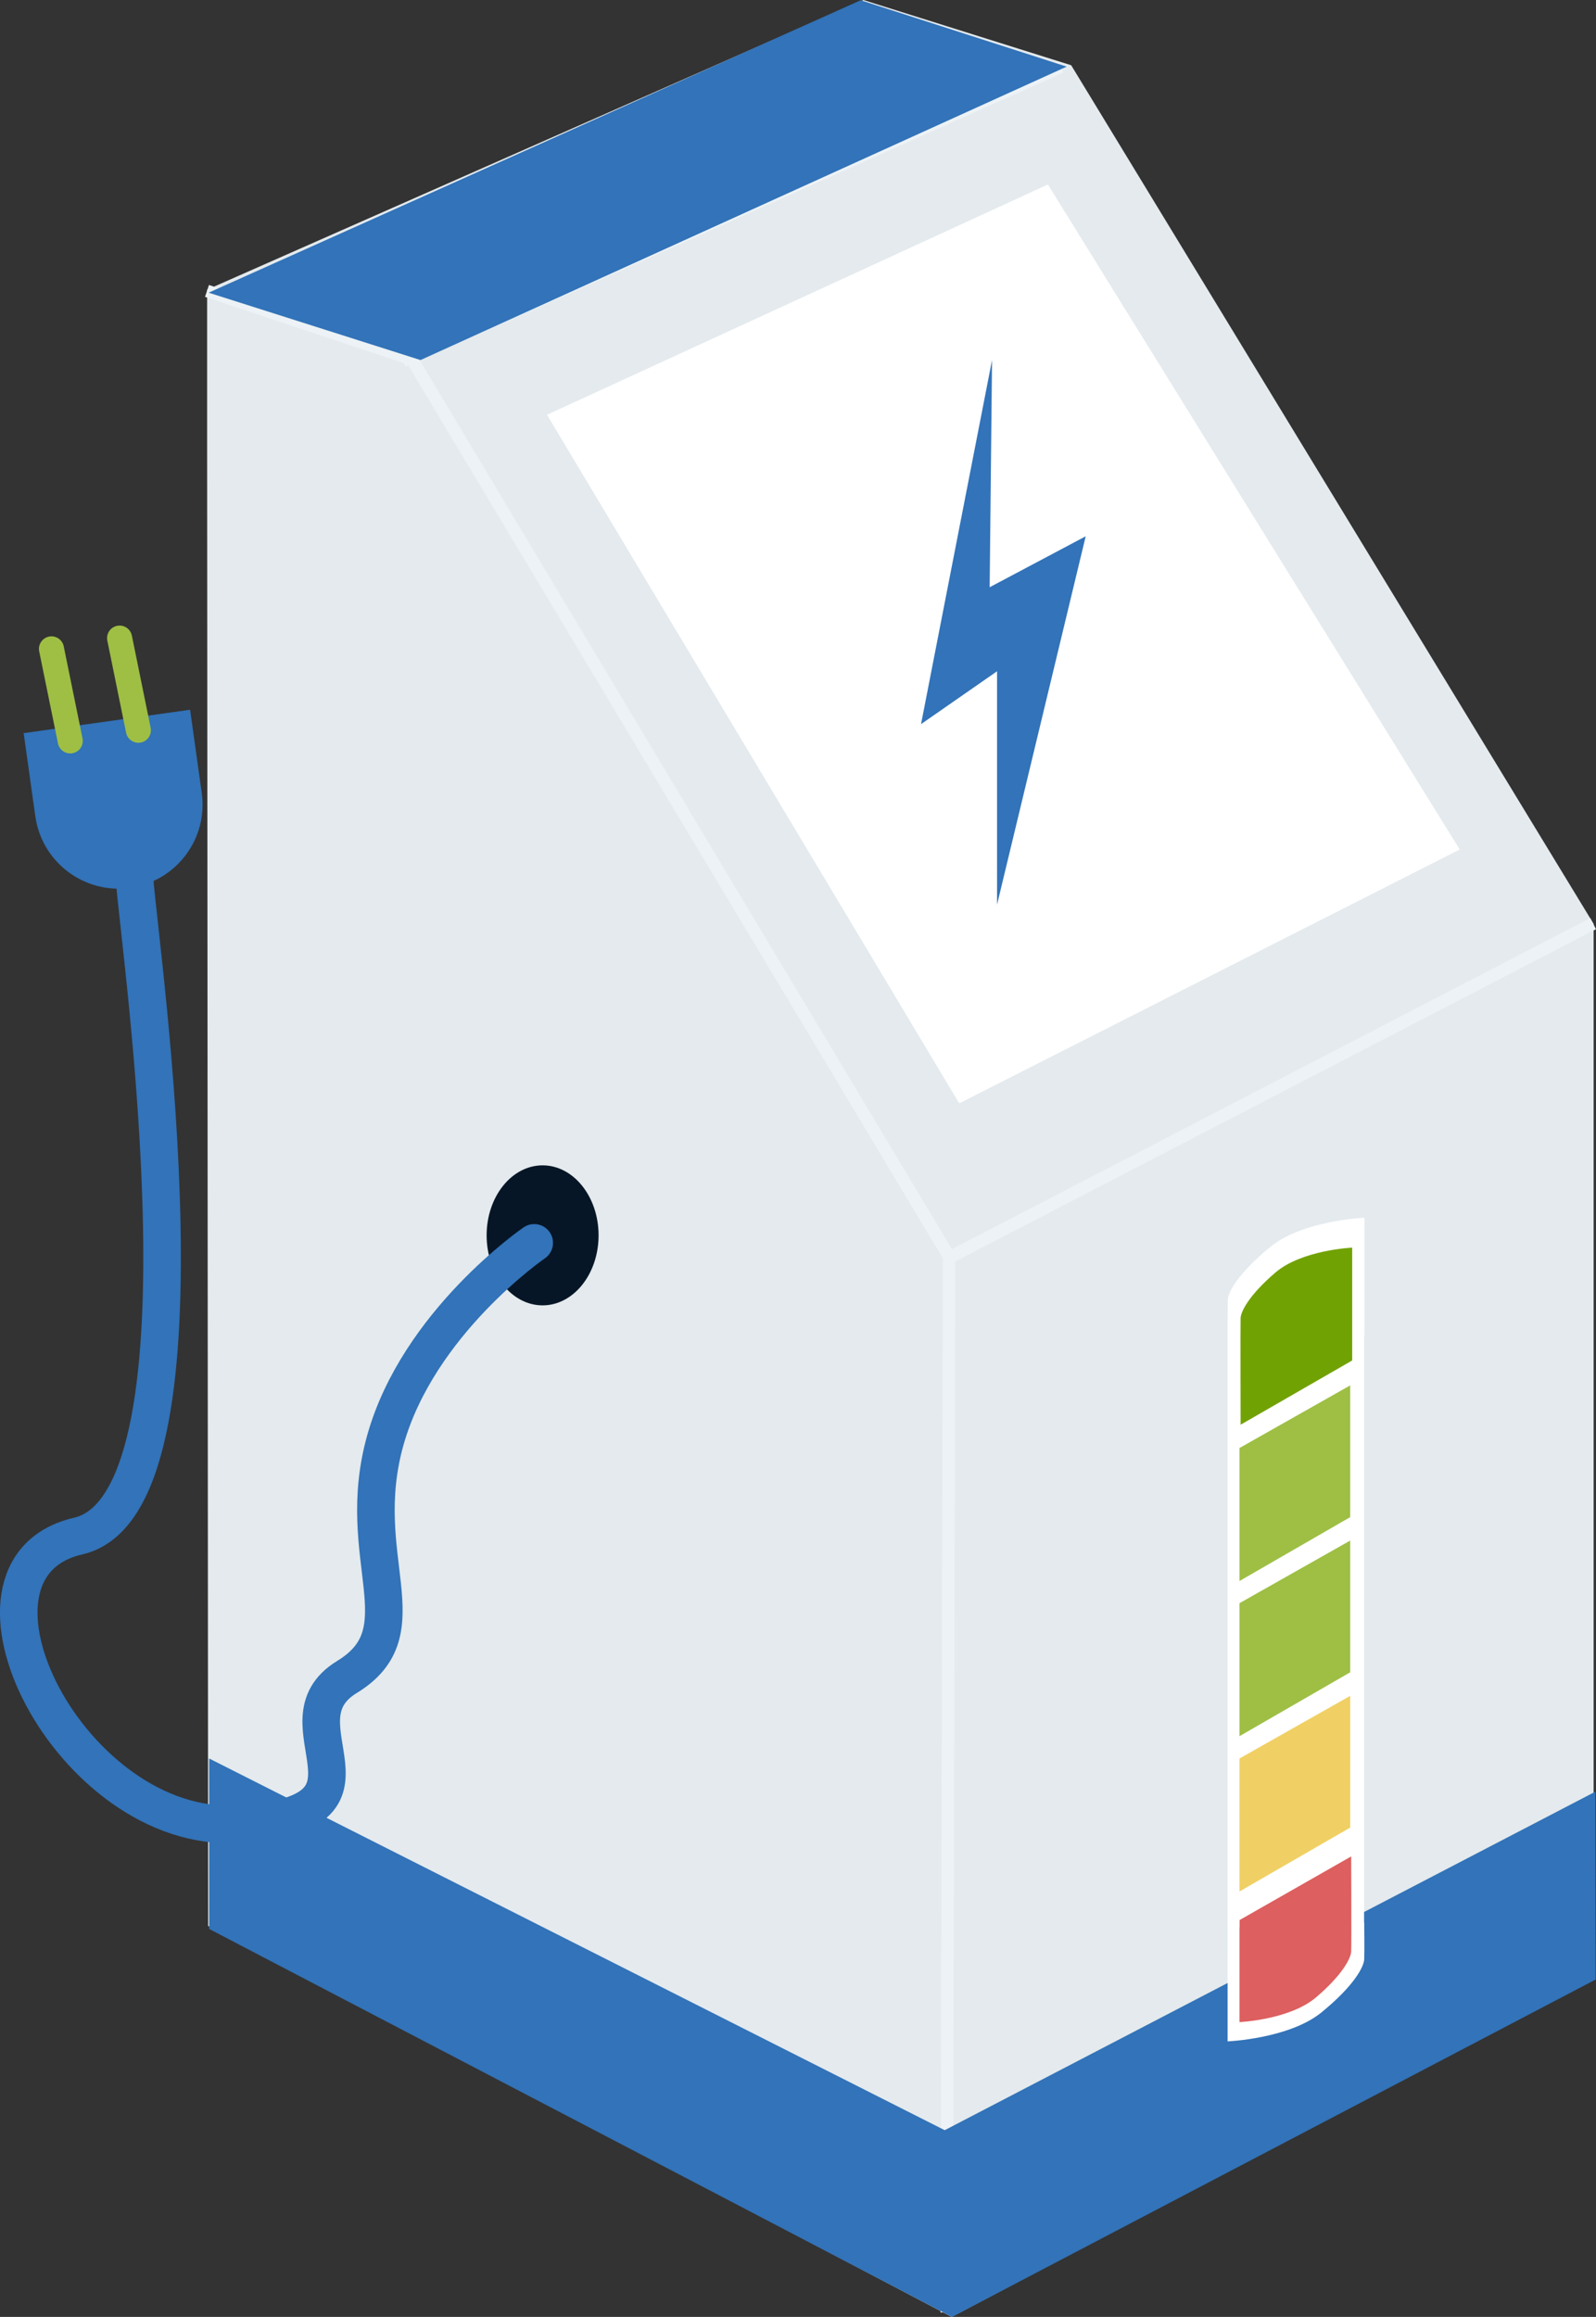
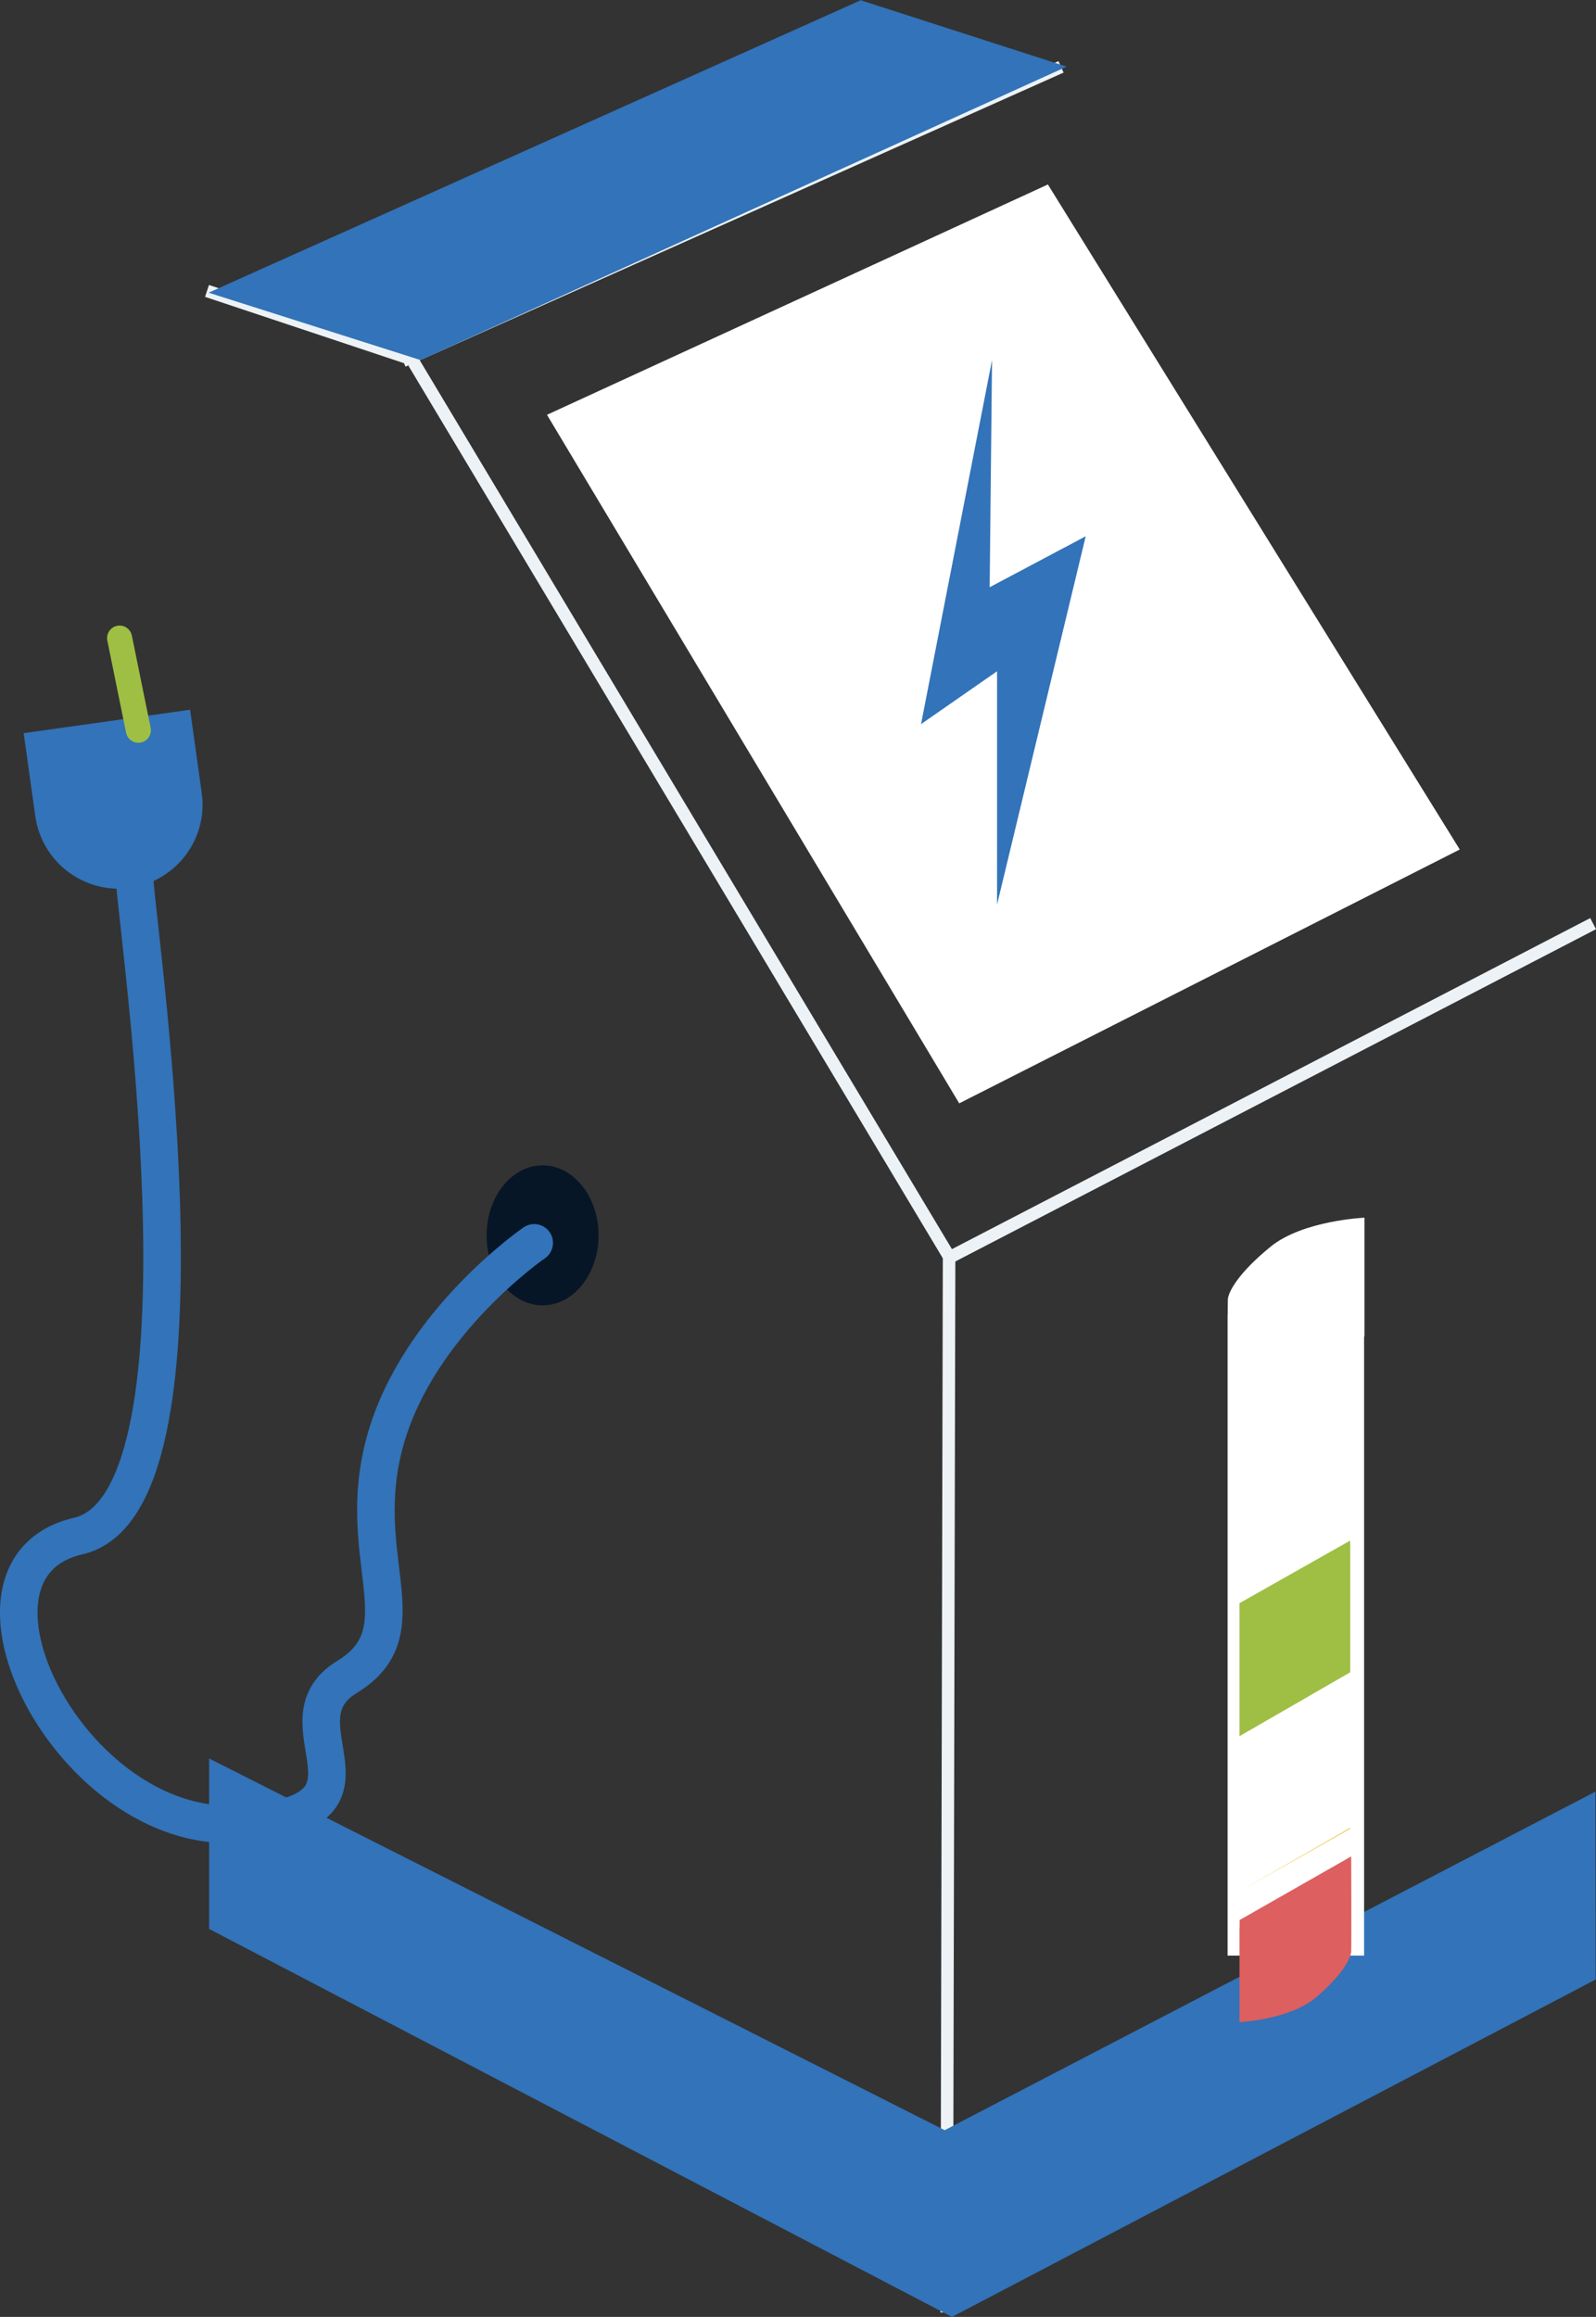
<svg xmlns="http://www.w3.org/2000/svg" id="a" viewBox="0 0 127.45 185">
  <rect x="0" y="0" width="127.45" height="185" fill="#333333" stroke="none" />
  <g id="b">
    <g id="c">
-       <path id="d" d="m16.62,153.78l59.38,31.22,51.26-27.16v-84.07L85.54,5.21,68.94,0,16.54,23.13v12.76l.08,117.89Z" style="fill:#e4eaed;" />
      <g id="e">
        <g id="f">
          <path id="g" d="m33.04,28.94l42.79,71.46,51.39-26.65" style="fill:none; stroke:#ecf2f5;" />
          <line id="h" x1="75.79" y1="100.38" x2="75.6" y2="184.64" style="fill:none; stroke:#ecf2f5;" />
          <line id="i" x1="16.53" y1="23.23" x2="33.3" y2="28.82" style="fill:none; stroke:#ecf2f5;" />
          <line id="j" x1="84.73" y1="5.34" x2="32.18" y2="28.82" style="fill:none; stroke:#ecf2f5;" />
        </g>
      </g>
      <path id="k" d="m16.66,23.37l16.92,5.38L85.18,5.32,68.73.02,16.66,23.37Z" style="fill:#3273b9;" />
      <path id="l" d="m16.7,140.41l58.74,29.68,51.96-27.03.02,15-51.4,26.94-59.32-30.98s0-13.61,0-13.61Z" style="fill:#3273b9;" />
      <g id="m">
        <path id="n" d="m2.82,65.18l-.93-6.64h0l13.29-1.87h0l.93,6.64c.52,3.67-2.04,7.06-5.71,7.58h0c-3.67.52-7.06-2.04-7.58-5.71h0Z" style="fill:#3273b9;" />
        <g id="o">
-           <line id="p" x1="5.61" y1="59.16" x2="4.11" y2="51.81" style="fill:none; stroke:#9ebf44; stroke-linecap:round; stroke-width:2px;" />
          <line id="q" x1="11.05" y1="58.31" x2="9.55" y2="50.95" style="fill:none; stroke:#9ebf44; stroke-linecap:round; stroke-width:2px;" />
        </g>
        <ellipse id="r" cx="43.33" cy="98.64" rx="4.47" ry="5.59" style="fill:#071626;" />
        <path id="s" d="m42.66,99.24s-9.25,6.34-11.89,15.76,3.01,15.2-3.06,18.9,4.59,10.95-8.72,11.75-24.05-20.39-12.74-23,4.97-46.26,4.5-52.38" style="fill:none; stroke:#3273b9; stroke-linecap:round; stroke-width:3px;" />
      </g>
    </g>
    <path id="t" d="m43.68,33.12l32.92,54.98,39.97-20.27L83.68,14.73l-40,18.39Z" style="fill:#fff;" />
    <path id="u" d="m79.22,28.75l-5.67,29.07,6.07-4.22v18.63l7.08-29.41-7.67,4.07s.19-18.14.19-18.14Z" style="fill:#3273b9;" />
    <g id="v">
      <rect id="w" x="98.03" y="104.95" width="10.9" height="51.2" style="fill:#fff;" />
      <path id="x" d="m108.96,106.04v-8.81s-4.91.21-7.49,2.31-3.4,3.63-3.42,4.24,0,2.94,0,2.94h10.91s0-.68,0-.68Z" style="fill:#fff;" />
-       <path id="y" d="m98.03,154.19v8.81s4.91-.21,7.49-2.31c2.58-2.1,3.39-3.63,3.42-4.24s0-2.93,0-2.93h-10.91v.68h0Z" style="fill:#fff;" />
      <path id="z" d="m98.98,153.9v7.56s4.01-.18,6.12-1.98,2.77-3.12,2.8-3.65,0-7.6,0-7.6l-8.91,5.08v.58h-.01Z" style="fill:#dd5f5f;" />
-       <path id="aa" d="m98.98,151.03l8.84-5.1v-10.52l-8.84,5v10.62h0Z" style="fill:#f0d064;" />
-       <path id="ab" d="m107.98,108.14v-8.52s-4.01.18-6.12,1.98-2.77,3.12-2.79,3.64,0,8.52,0,8.52l8.91-5.13v-.5h0Z" style="fill:#71a204;" />
-       <path id="ac" d="m98.98,126.24l8.84-5.1v-10.52l-8.84,5s0,10.62,0,10.62Z" style="fill:#9ebf44;" />
+       <path id="aa" d="m98.98,151.03l8.84-5.1v-10.52v10.62h0Z" style="fill:#f0d064;" />
      <path id="ad" d="m98.98,138.63l8.84-5.1v-10.52l-8.84,5v10.62h0Z" style="fill:#9ebf44;" />
    </g>
  </g>
</svg>